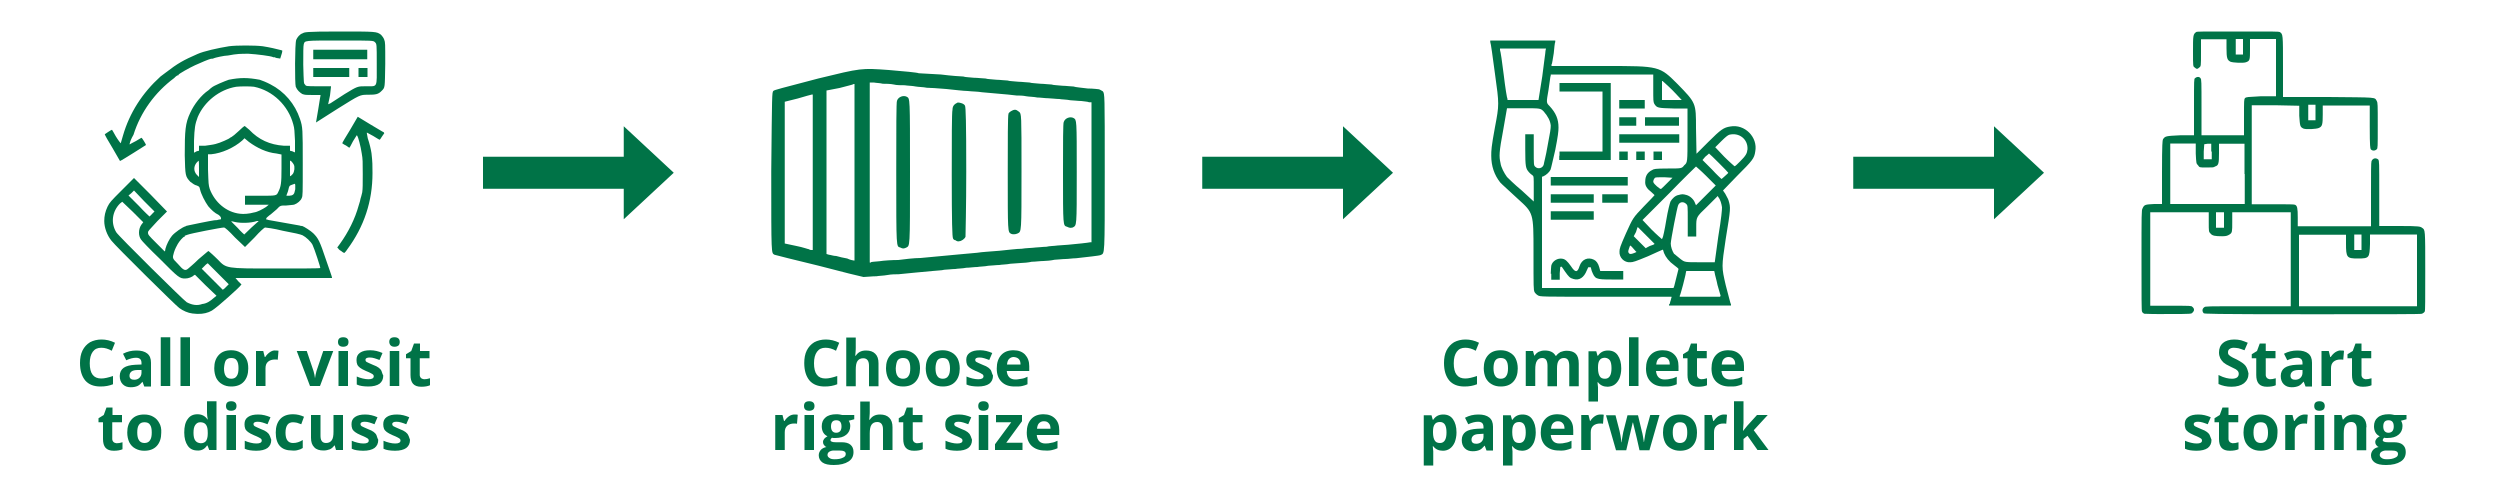
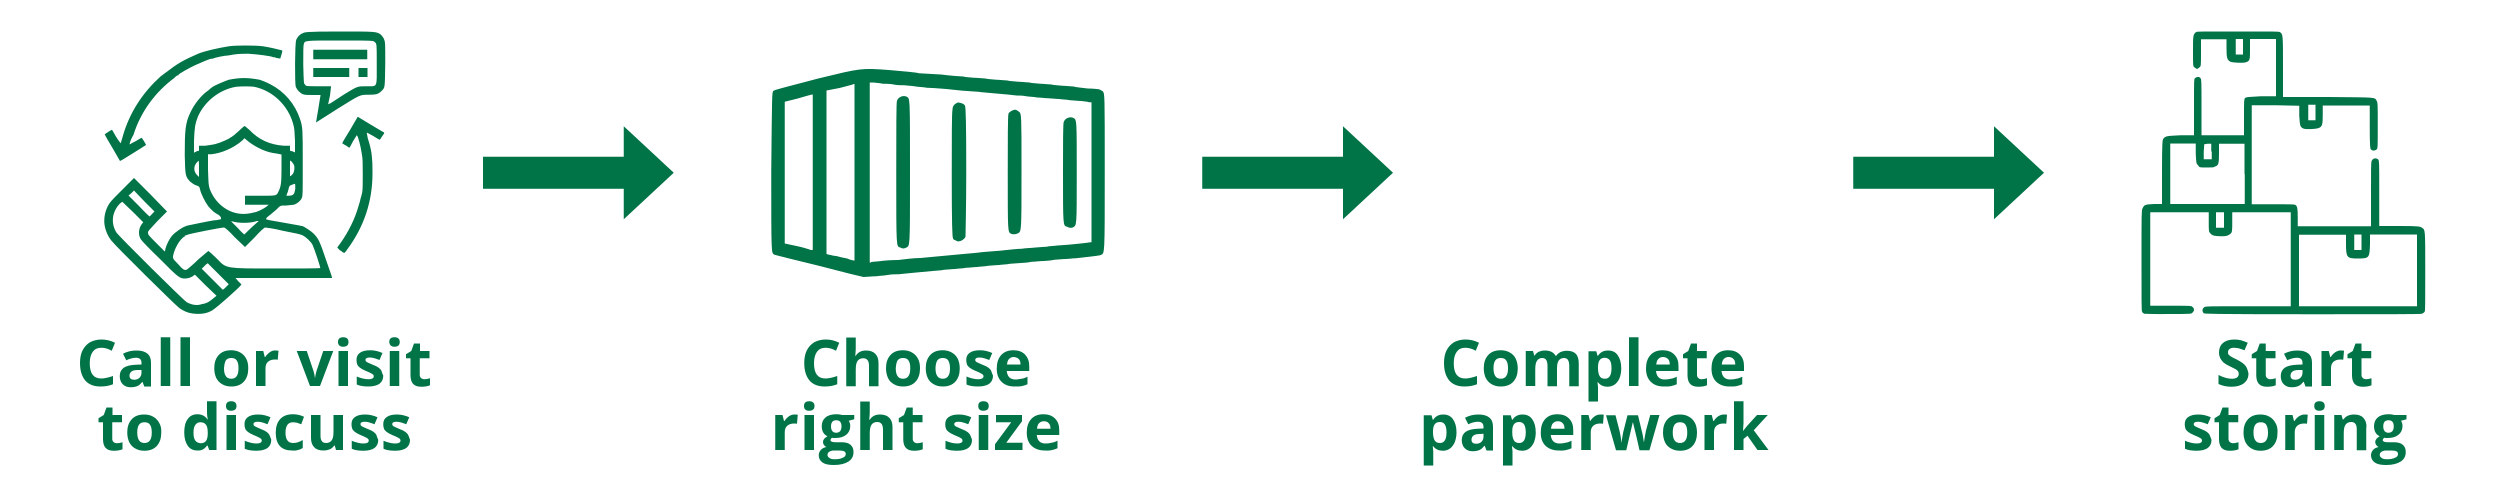
<svg xmlns="http://www.w3.org/2000/svg" version="1.1" id="Layer_1" x="0px" y="0px" viewBox="0 0 1000 200" style="enable-background:new 0 0 1000 200;" xml:space="preserve">
  <style type="text/css"> .st0{fill:#007347;} .st1{fill:none;stroke:#007347;stroke-width:12.814;} </style>
  <g>
-     <path class="st0" d="M667.8,121.7c0.2-0.2,0.2-0.9,0.4-1.3c0.2-0.4,0.2-1.1,0.4-1.3v-0.4h-26.3c-26.3,0-26.3,0-27.2-0.6 c-0.4-0.2-1.1-0.9-1.3-1.3c-0.4-1.1-0.4-1.3-0.4-16.2c0-15.4,0-15.4-6.2-21c-3.2-3-6.6-6-7.1-6.6c-2.4-3-3.6-6.6-3.6-10.7 c0-2.1,0-3.4,1.5-11.5c1.7-9,1.7-9,0-21.2c-0.9-6.8-1.7-12.6-1.9-12.8v-0.6h13h13v0.6c-0.2,0.2-0.4,2.4-0.6,4.5 c-0.4,2.1-0.6,4.3-0.9,4.5v0.6h21.6c21.6,0,21.6,0,28.9,7.3c7.3,7.5,7.3,7.5,7.3,17.5l0.2,10.3l4.7-4.7c5.1-5.1,6.2-5.8,8.8-6.2 c5.8-1.1,11.1,4.3,10,10c-0.4,2.8-1.1,3.6-7.3,9.8l-5.6,5.8l0.9,1.3c0.4,0.9,1.1,1.9,1.3,2.6c0.9,3,0.9,3.2-1.1,15.4 c-1.7,11.3-1.7,11.3,0,18.6c1.1,4.1,1.9,7.5,2.1,7.7v0.4h-12.4h-12.4V121.7L667.8,121.7z M688.3,118.3c-0.2-0.2-0.6-2.1-1.3-4.3 c-0.4-2.1-1.1-4.3-1.1-4.7l-0.2-0.9h-5.6h-5.6l-0.2,0.9c0,0.4-0.6,2.6-1.1,4.7c-0.6,2.1-1.1,4.1-1.3,4.3v0.4h8.1h8.1V118.3 L688.3,118.3z M669.7,114.4c0.4-1.7,1.7-6.8,1.7-6.8c0-0.2-0.9-0.9-1.7-1.5c-2.1-1.5-3.4-3.2-4.1-4.9l-0.4-1.3H665 c0,0-2.6,1.1-5.8,2.6c-5.1,2.1-6,2.4-7.1,2.4c-2.4,0.2-4.5-1.9-4.3-4.3c0-1.1,0.2-1.9,2.6-7.3c2.8-6.2,2.8-6.2,7.1-10.7 c2.4-2.4,4.3-4.5,4.3-4.5c0-0.2-0.6-0.6-1.3-1.3c-1.7-1.3-2.6-2.6-2.4-4.3c0-2.1,0.9-3.6,2.8-4.5c0.6-0.4,1.1-0.6,6.2-0.6 c5.6,0,5.6,0,6.6-1.3c1.3-1.1,1.3-1.1,1.3-11.8V43.4h-5.6c-6.4-0.2-6.6-0.2-7.7-1.9c-0.4-0.9-0.4-1.1-0.4-6.4v-5.3h-20.5h-20.5v0.4 c-0.2,0.2-0.4,2.8-0.9,5.8c-0.9,5.1-0.9,5.1,0.4,6.4c2.6,2.8,3.6,5.3,3.6,8.6c0,1.5-0.2,3.4-1.3,9c-0.9,3.8-1.7,7.5-1.9,7.9 c-0.4,0.9-1.7,2.1-2.8,2.6l-0.6,0.2V93v22.2h26.3h26.3L669.7,114.4L669.7,114.4z M687.3,94.7c1.3-7.9,1.5-10.7,1.5-11.8 c-0.2-1.3-0.6-3-1.5-4.1l-0.2-0.4l-4.3,4.3c-4.3,4.1-4.3,4.1-4.3,8.1v3.8h-1.7h-1.7v-6.2c0-6.2,0-6.2-0.6-6.8 c-1.1-1.1-2.6-0.9-3.2,0.4c-0.4,0.6-3,14.1-3,15.4c0,1.3,0.6,3,1.3,4.1c0.4,0.2,1.5,1.3,2.6,2.1c1.7,1.3,1.7,1.3,7.7,1.3h6 L687.3,94.7L687.3,94.7z M653.7,101.2l0.9-0.4l-0.4-0.4c-0.9-1.1-1.9-2.1-1.9-2.1H652l-0.4,1.1c-0.4,1.1-0.4,1.5,0,1.9 C652,101.8,652.6,101.6,653.7,101.2L653.7,101.2z M659.9,98.4c1.1-0.4,1.9-0.6,1.9-0.9l0,0l-3.2-3.2c-1.9-1.9-3.4-3.4-3.4-3.4H655 l-0.6,1.9l-0.9,1.7l2.4,2.4c1.3,1.3,2.4,2.4,2.4,2.4S659,98.8,659.9,98.4L659.9,98.4z M665,95.2c0.2-0.2,0.9-3.4,1.5-7.1 c0.6-3.8,1.5-7.1,1.7-7.5c0.6-1.1,1.9-2.4,3.2-2.6c1.5-0.4,1.7-0.4,3.2,0c1.5,0.4,3,1.9,3.4,3.2l0.4,0.9l3.8-3.8l4.1-4.1l-3.8-3.8 c-2.1-2.1-4.1-3.8-4.1-3.8s-4.9,4.7-10.7,10.7l-10.7,10.7l3.6,3.8c2.1,2.1,4.1,3.8,4.1,3.8h0.2V95.2L665,95.2z M613.1,70.2 c-0.2-0.2-0.9-0.6-1.5-1.3c-1.3-1.5-1.5-2.1-1.5-9.2v-6h1.7h1.7v6.2c0,6.2,0,6.2,0.6,6.8c1.1,1.1,3,0.6,3.4-0.9 c0-0.4,0.9-3.6,1.5-7.3c1.1-5.6,1.3-7.1,1.3-8.3c-0.2-1.9-1.1-3.6-2.8-5.6c-1.3-1.3-1.3-1.3-7.9-1.3h-6.8l-1.5,8.6 c-1.7,9-1.7,10.7-1.1,13.3c0.2,1.7,1.5,4.1,2.6,5.6c0.4,0.4,3,3,5.8,5.3l4.9,4.5v-5.1C613.5,70.6,613.5,70.6,613.1,70.2L613.1,70.2 z M666.9,73.2l2.1-2.1l-3.2-0.2c-2.6,0-3.4,0-3.8,0.2c-0.4,0.4-0.9,1.3-0.6,1.9c0.2,0.6,2.4,2.6,3,2.6 C664.6,75.5,665.7,74.4,666.9,73.2L666.9,73.2z M690,70.4c0.6-0.6,1.3-1.1,1.3-1.3c0-0.2-7.5-7.7-7.7-7.7c0,0-0.6,0.6-1.5,1.3 l-1.1,1.3l3.8,3.8c1.9,2.1,3.8,3.8,3.8,3.8S689.4,71,690,70.4L690,70.4z M696,64.6c2.4-2.4,2.8-3.2,3-4.9c0.2-4.1-3.4-6.8-7.3-5.8 c-0.6,0.2-1.5,0.9-3.2,2.6l-2.4,2.4l3.6,3.8c2.1,2.1,4.1,3.8,4.1,3.8C694.1,66.5,694.9,65.7,696,64.6L696,64.6z M616.9,30.6 c0.6-5.1,1.3-9.6,1.3-10.3l0.2-0.9h-9.2H600v0.6c0.2,0.4,0.9,4.9,1.5,10c0.6,5.1,1.3,9.4,1.5,9.6V40h6.2h6.2L616.9,30.6L616.9,30.6 z M669.1,36.2c-2.1-2.1-4.1-3.8-4.1-3.8h-0.2v3.8V40h4.1h3.8L669.1,36.2L669.1,36.2z M620.3,109.5c0-1.3,0.2-2.8,0.2-3.2 c0.4-1.9,2.6-3.2,4.5-2.8c1.1,0.2,1.9,0.9,3.4,3c1.7,2.6,2.6,2.6,3.4,0c0.9-2.8,3.4-3.8,5.8-2.6c0.9,0.4,1.7,1.5,2.1,3l0.4,1.5h4.7 h4.5v1.7v1.7h-4.7c-6.4,0-6.6-0.2-7.9-3.4l-0.4-1.5h-0.6h-0.4l-0.6,1.3c-1.1,2.8-3,4.1-5.3,3.4c-1.5-0.4-1.9-0.9-3.4-3l-1.3-1.9 h-0.4l-0.2,0.2l-0.2,2.4v2.6h-1.7h-1.7V109.5L620.3,109.5z M620.3,86.2v-1.7h8.6h8.6v1.7v1.7h-8.6h-8.6V86.2L620.3,86.2z M620.3,79.4v-1.7h8.6h8.6v1.7v1.7h-8.6h-8.6V79.4L620.3,79.4z M640.9,79.4v-1.7h5.1h5.1v1.7v1.7H646h-5.1V79.4L640.9,79.4z M620.3,72.5v-1.7h15.4h15.4v1.7v1.7h-15.4h-15.4V72.5L620.3,72.5z M623.8,62.3v-1.7h8.6h8.6v-12v-12h-8.6h-8.6v-1.7v-1.7H634h10.3 v15.4V64H634h-10.3V62.3L623.8,62.3z M647.7,62.3v-1.7h1.7h1.7v1.7V64h-1.7h-1.7V62.3L647.7,62.3z M654.5,62.3v-1.7h1.7h1.7v1.7V64 h-1.7h-1.7V62.3L654.5,62.3z M661.4,62.3v-1.7h1.7h1.7v1.7V64h-1.7h-1.7V62.3L661.4,62.3z M647.7,55.4v-1.7h12h12v1.7v1.7h-12h-12 V55.4L647.7,55.4z M647.7,48.6v-1.7h3.4h3.4v1.7v1.7h-3.4h-3.4V48.6L647.7,48.6z M658,48.6v-1.7h6.8h6.8v1.7v1.7h-6.8H658V48.6 L658,48.6z M647.7,41.7V40h5.1h5.1v1.7v1.7h-5.1h-5.1V41.7L647.7,41.7z" />
    <path class="st0" d="M327.5,106.3c-9.4-2.3-17.2-4.2-17.7-4.4c-1.3-0.8-1.3,0.8-1.3-33.4c0.3-31.3,0.3-31.3,0.8-32.1 c0.5-0.5,2.9-1,18-5c17.2-4.2,17.2-4.2,28.2-3.4c6,0.5,11.5,1,12,1.3c0.5,0,4.7,0.3,8.9,0.5c3.9,0.5,8.1,0.8,8.9,0.8 c0.8,0.3,2.6,0.3,4.2,0.5c1.6,0,3.6,0.3,4.7,0.3c0.8,0.3,2.9,0.3,4.4,0.5c1.3,0,3.4,0.3,4.4,0.3c0.8,0.3,2.9,0.3,4.4,0.5 c1.3,0,3.4,0.3,4.4,0.3c0.8,0.3,2.9,0.3,4.4,0.5c1.3,0,3.4,0.3,4.4,0.3c0.8,0.3,2.9,0.3,4.4,0.5c1.3,0,3.4,0.3,4.4,0.3 c0.8,0.3,3.4,0.5,5.7,0.8c2.3,0,4.2,0.3,4.4,0.3c0.3,0,1,0.5,1.6,0.8c0.8,1,0.8,1,0.8,32.1c0,34.2,0,32.6-1.6,33.4 c-0.5,0.3-5.7,0.8-9.9,1.3c-1.3,0-3.1,0.3-4.2,0.3c-1.3,0-3.4,0.3-4.4,0.3c-1.3,0.3-3.4,0.5-4.4,0.5c-1.3,0-3.4,0.3-4.7,0.3 c-1.3,0.3-3.4,0.5-4.4,0.5c-1,0-3.1,0.3-4.2,0.3c-1.3,0.3-3.4,0.3-4.4,0.5c-1.3,0-3.4,0.3-4.4,0.3c-1.3,0.3-3.4,0.3-4.4,0.5 c-1.3,0-3.1,0.3-4.4,0.3c-1.3,0.3-3.4,0.3-4.4,0.5c-1.3,0-3.4,0.3-4.4,0.3c-1,0.3-3.1,0.3-4.7,0.5c-3.1,0.3-11,1-13.6,1.3 c-1,0-2.9,0-4.4,0.3c-1.6,0.3-3.4,0.3-4.4,0.5c-1.8,0-4.2,0.3-5.2,0.3C344.7,110.7,336.6,108.7,327.5,106.3L327.5,106.3z M351.7,104.5c1.8-0.3,5.2-0.5,7.6-0.5c2.3-0.3,6.3-0.8,8.9-0.8c13.3-1.3,19.8-1.8,22.7-2.1c1.6-0.3,5.5-0.5,8.9-0.8 c3.1-0.3,7-0.8,8.9-0.8c1.6-0.3,4.2-0.3,5.5-0.5c1,0,3.1-0.3,4.4-0.3c1-0.3,3.1-0.3,4.4-0.5c1,0,3.1-0.3,4.2-0.3 c3.4-0.3,8.1-0.8,8.9-1h0.5V69V40.9h-1c-0.5-0.3-2.1-0.3-3.1-0.5c-1.3,0-3.4-0.3-4.4-0.3c-1.3-0.3-3.4-0.3-4.4-0.5 c-1.3,0-3.4-0.3-4.4-0.3c-1.3,0-3.1-0.3-4.4-0.3c-1.3-0.3-3.4-0.3-4.4-0.5c-1.3-0.3-3.1-0.3-3.9-0.3c-3.7-0.5-11.2-1-13.8-1.3 c-1.6-0.3-4.2-0.3-5.7-0.5c-1.6,0-5.5-0.5-8.6-0.8c-3.4-0.3-6.8-0.5-7.8-0.5c-1.3-0.3-3.4-0.3-4.4-0.5c-1.3-0.3-3.4-0.3-4.4-0.5 c-1.3,0-3.4,0-4.4-0.3c-1.3-0.3-3.4-0.3-4.4-0.3c-1-0.3-2.6-0.3-3.6-0.5h-1.6v36v36h0.5C348.1,104.7,349.9,104.7,351.7,104.5 L351.7,104.5z M341.8,68.8V33.6h-0.3c-0.3,0.3-2.9,0.8-5.7,1.6l-5.2,1V69v32.6l1,0.3c0.5,0,1.8,0.5,2.9,0.5c1,0.3,3.1,0.8,4.4,1 c1,0.5,2.3,0.8,2.6,0.8h0.3V68.8L341.8,68.8z M325.1,68.8v-31h-0.3c-0.3,0-2.9,0.8-5.7,1.6l-5.2,1.3V69v28.4l4.7,1 c2.6,0.5,4.7,1.3,5,1.3c0.3,0.3,0.8,0.3,1,0.3h0.5V68.8L325.1,68.8z M360.1,99c-1.6-0.5-1.6,0.8-1.6-30c0-16.9,0-28.4,0.3-28.7 c0.5-1.6,2.6-2.3,3.9-1.6c1.3,0.8,1.3-0.3,1.3,30.2c0,31.3,0,29.2-1.6,30.2C361.4,99.5,361.1,99.5,360.1,99L360.1,99z M382.2,96.1 c-0.5,0-1-0.5-1-0.8c-0.3-0.5-0.5-6-0.5-25.3c0-13.6,0-25.3,0.3-26.1c0-1.6,0.8-2.3,2.1-2.9c1,0,2.6,0.5,2.9,1.3 c0.3,0.5,0.5,6.5,0.5,26.3c0,13.8-0.3,25.8-0.3,26.1c-0.3,0.8-1.6,1.8-2.6,1.8C383.3,96.7,382.5,96.4,382.2,96.1L382.2,96.1z M404.4,93.5c-1.3-0.8-1.3-0.3-1.3-24.5c0-12.5,0-22.9,0.3-23.5c0-0.5,1.6-1.6,2.6-1.6c0.5,0,1,0.3,1.6,0.8c1,0.8,1,0.8,1,23.7 c0,25,0,24.2-1.6,25C406.2,93.8,404.9,93.8,404.4,93.5L404.4,93.5z M426.8,90.7c-1.6-0.5-1.6,0-1.6-21.6c0-11.7,0-20.1,0.3-20.3 c0.5-1.6,2.6-2.3,3.9-1.6c1.3,0.8,1.3,0.3,1.3,21.9c0,22.2,0,20.9-1.6,21.9C428.1,91.2,427.9,91.2,426.8,90.7L426.8,90.7z" />
    <path class="st0" d="M857.7,125.5c-0.4-0.2-0.7-0.4-0.9-0.9c-0.2-0.2-0.2-6-0.2-20.4c0-18.6,0-20.2,0.4-20.8 c0.7-1.6,1.1-1.6,4.7-1.8h3.1V69c0-11.7,0.2-12.9,0.4-13.3c0.9-1.3,1.1-1.3,7.1-1.6h5.3V42.8c0-10.9,0-11.3,0.4-11.5 c0.7-0.7,1.8-0.7,2.2,0c0.4,0.4,0.4,1.3,0.4,11.7v11.1h8.6h8.4V47c0-7.1,0-7.1,0.4-7.8c0.7-0.4,0.7-0.4,6.4-0.7h6V27.1V15.6h-5.1 h-5.3v4c0,4.4,0,4.7-1.6,5.3c-1.1,0.4-5.1,0.2-6.2-0.2c-1.3-0.7-1.6-1.3-1.6-5.5v-3.5h-5.1h-5.1v5.3c0,5.5,0,5.5-0.7,6 c-0.7,0.7-1.1,0.7-1.8,0c-0.7-0.4-0.7-0.4-0.7-6.4c0-6.4,0-6.9,1.3-7.8c0.4-0.2,1.1-0.2,16.6-0.2c15.5,0,16.2,0,16.8,0.2 c1.3,0.9,1.3,0.7,1.3,14v12h18c19.9,0.2,18.6,0,19.5,1.6c0.4,0.7,0.4,1.3,0.4,9.8c0,8.9,0,9.1-0.4,9.5c-0.7,0.7-1.8,0.7-2.4,0 c-0.2-0.4-0.4-0.9-0.4-9.1v-8.4h-9.5h-9.3v3.5c0,4.2-0.2,4.9-1.6,5.5c-0.9,0.4-5.1,0.7-6.2,0.2c-1.3-0.7-1.3-0.9-1.6-5.1v-4 l-9.5-0.2h-9.5v19.7v19.9h8.4c5.8,0,8.6,0,8.9,0.2c0.9,0.4,1.1,1.3,1.1,5.1v3.5H934h14.4V77.8c0-8.6,0-12.9,0.2-13.3 c0.4-1.1,1.6-1.6,2.7-0.7c0.4,0.7,0.4,0.7,0.4,13.5v13.1h8.2c7.8,0,8.2,0.2,8.9,0.7c1.3,0.9,1.3,0.2,1.3,17.5c0,11.3,0,15.7-0.2,16 c-0.2,0.4-0.7,0.7-1.1,0.9c-0.4,0.2-14.6,0.2-43.9,0.2c-41.9,0-43-0.2-43.4-0.4c-0.7-0.7-0.7-1.8,0.2-2.4c0.4-0.4,0.7-0.4,17.5-0.4 h17.1v-18.6V84.9h-11.7h-11.7v3.8c0,4,0,4.4-1.1,5.1c-0.7,0.4-1.1,0.7-2.9,0.7c-2.9,0-4-0.2-4.7-1.1c-0.7-0.7-0.7-0.7-0.7-4.7v-3.8 h-11.7h-11.7v18.8v18.6h8.2c8,0,8.2,0,8.6,0.4c0.9,0.7,0.9,1.6,0.2,2.2c-0.4,0.7-0.4,0.7-9.5,0.7 C861.9,125.7,857.9,125.5,857.7,125.5L857.7,125.5z M966.8,108.2V93.8h-9.3h-9.5v3.8c-0.2,5.5-0.2,5.8-4.9,5.8 c-4.4,0-4.7-0.4-4.7-6v-3.5h-9.3h-9.5v14.4v14.2h23.7h23.5V108.2L966.8,108.2z M944.6,96.9v-3.1h-1.3h-1.6v3.1v3.1h1.6h1.3V96.9 L944.6,96.9z M889.6,88v-3.1h-1.6h-1.6V88v3.1h1.6h1.6V88L889.6,88z M897.8,69.6V57.5h-5.1h-5.1v3.8c0,4.2-0.2,4.9-1.6,5.3 c-0.4,0.4-1.1,0.4-3.5,0.4c-2.7,0-2.7,0-3.3-0.9c-0.7-0.7-0.7-0.7-0.9-4.7v-4h-5.1h-5.1v12.2v12H883h14.9V69.6L897.8,69.6z M884.5,60.6v-3.1H883l-1.3,0.2l-0.2,2.9v3.1h1.6h1.6V60.6L884.5,60.6z M926.2,45v-3.1h-1.3h-1.6V45v3.1h1.6h1.3V45L926.2,45z M897.2,18.7v-3.1h-1.3h-1.6v3.1v3.1h1.6h1.3V18.7L897.2,18.7z" />
    <path class="st0" d="M77,125.4c-1.8-0.2-3.8-1.1-5.3-2.2c-1.3-0.9-25.6-24.9-27.1-26.9c-1.8-2.2-2.9-5.3-2.9-7.9 c0-2,0.4-3.8,1.3-5.7c0.9-1.8,1.3-2.2,5.7-6.6l4.9-4.9l6.6,6.6l6.6,6.8l-3.8,3.8c-3.5,3.8-3.8,4-3.8,4.6c0,0.9,0.2,1.1,3.3,4.2 c1.8,1.8,3.3,3.3,3.3,3.3h0.2l0.2-1.1c0.4-1.5,1.5-3.8,2.6-5.1c1.1-1.3,4.2-3.5,5.5-3.8c0-0.2,0.7-0.2,1.3-0.4 c0.9-0.2,8.6-1.8,10.2-2c0.2,0,1.1,0,1.5-0.2l1.1-0.2v-0.4c0-0.4-0.2-0.7-0.9-1.3c-1.8-0.9-2.9-2-4.2-3.5c-1.3-1.8-2.9-4.9-3.3-6.8 c-0.2-1.1-0.4-1.1-1.3-1.5c-0.9-0.2-1.5-0.7-2.6-1.5c-2-2.2-2-2.4-2.2-10.6c0-9.9,0.2-12.8,2.2-17c1.5-3.3,4.4-7.1,7.3-9 c0.7-0.7,1.3-1.1,1.3-1.1c0.7-0.7,5.3-2.6,6.8-3.1c4.6-0.9,7.5-0.9,12.4,0c0.7,0.2,2.9,1.1,4.2,1.8c5.7,2.9,9.9,7.9,11.9,13.9 c1.1,3.3,1.1,4,1.1,17.7c0,12.6,0,13-0.4,13.9c-0.4,1.1-1.8,2.2-2.9,2.6c-0.4,0.2-1.8,0.2-3.3,0.4c-2.4,0-2.4,0-3.8,1.5 c-0.9,0.7-2,1.8-2.9,2.4c-0.9,0.7-1.3,1.1-1.3,1.3v0.4h0.2c0,0,0.2,0,0.7,0.2c1.3,0.2,11.3,2,12.4,2.2c0.4,0.2,1.1,0.2,1.1,0.2 c0.7,0.2,3.5,2,4.4,2.9c2,2,2.6,3.1,5.1,10.6c1.3,3.8,2.4,6.8,2.4,7.1v0.2h-19.4H94.2l1.1,1.3l1.3,1.3l-0.2,0.2 c-0.7,1.1-9.5,8.8-10.6,9.5c-1.3,1.1-3.1,1.8-5.1,2C79.2,125.6,78.7,125.6,77,125.4L77,125.4z M80.9,121.6c1.8-0.2,3.1-1.1,4.6-2.4 l1.1-0.9l-4.4-4.2l-4.2-4.2l-0.4,0.2c-0.7,0.7-2.2,1.3-3.5,1.3c-2.2,0-2.6-0.2-10.2-7.9c-4-3.8-7.3-7.3-7.5-7.7 c-1.1-1.5-1.1-4.2,0.2-6l0.7-0.9l-4.2-4.2l-4.2-4l-0.9,0.7c-3.1,3.1-3.8,7.7-1.5,11.5c0.7,1.3,27.1,27.4,28.2,28 C77,122.1,79,122.3,80.9,121.6L80.9,121.6z M90.4,114.8l1.1-1.1l-4.2-4.2c-2.2-2.2-4.2-4.2-4.2-4.2s-0.7,0.4-1.3,1.1l-1.1,1.1 l4.2,4.2c2.2,2.2,4.2,4.2,4.2,4.2S89.8,115.5,90.4,114.8L90.4,114.8z M75.2,107.5c0.2-0.2,2.2-1.8,4.2-3.8c2.2-1.8,3.8-3.3,4-3.3 c0,0,1.8,1.5,3.8,3.5c3.3,3.5,3.3,3.5,22.1,3.5c10.4,0,18.8,0,18.8-0.2c0.2,0-2.4-7.9-3.1-9.3c-0.7-1.3-2.6-3.1-4-3.8 c-0.9-0.4-3.1-0.9-7.9-1.8c-3.5-0.9-6.8-1.3-7.1-1.3c-0.2,0-2,1.5-4.2,4l-3.8,3.8l-4-3.8c-2.4-2.6-4-4-4.4-4 c-1.1,0-13.5,2.4-14.6,2.9l-1.1,0.4v0.2v0.2h-0.2c-0.4,0-2,1.8-2.6,2.9c-0.4,0.7-1.1,2-1.5,3.3c-0.7,2.4-0.7,2.4,1.5,4.6 C73.4,108.2,74.1,108.4,75.2,107.5L75.2,107.5z M100.6,91l2.9-2.6h-0.7c-2.6,0.9-6.6,0.9-8.8,0.4c-0.9-0.2-1.5-0.4-1.5-0.2l0,0 l2.6,2.6c1.3,1.5,2.6,2.6,2.6,2.6S99,92.5,100.6,91L100.6,91z M60.9,85.5l0.9-0.9l-4.2-4.2l-4-4.2l-1.1,1.1l-1.1,0.9l4.2,4.2 c2.2,2.4,4.2,4.2,4.2,4.2S60.4,86.1,60.9,85.5L60.9,85.5z M101.5,85c1.5-0.2,3.5-1.3,4.9-2.2l1.1-0.9h-4.6h-4.9v-1.8v-1.8h6.2 c6.4,0,6.4,0,7.1-1.5c1.1-2.2,1.3-3.5,1.3-9.5v-5.5l-2-0.4c-4-0.4-7.7-2.2-11-4.6l-1.8-1.5l-0.9,0.9c-3.3,2.9-8.2,5.1-12.4,5.5 h-1.3v6c0.2,6,0.2,6.2,0.7,7.9c2,5.3,6.6,9.3,12.1,9.9C97.5,85.7,99.7,85.5,101.5,85L101.5,85z M117.4,77.7c0.4-0.4,0.4-0.9,0.7-2 c0-0.9,0-1.8,0-1.8l-0.2-0.4l-1.1,0.4c-1.1,0.4-1.1,0.4-1.5,2.2c-0.2,0.9-0.7,1.8-0.7,2v0.2h1.1C116.5,78.2,116.9,78.2,117.4,77.7 L117.4,77.7z M79.4,64.3L79.4,64.3l-0.7,0.7c-1.3,1.5-1.3,3.5,0,4.9l0.9,0.9v-3.1C79.6,65.8,79.6,64.3,79.4,64.3L79.4,64.3z M117.1,69.6c0.7-0.9,0.9-2.9,0.4-3.8c-0.4-0.7-1.1-1.5-1.3-1.5H116v3.1v3.1l0.4-0.2C116.7,70,116.9,69.8,117.1,69.6L117.1,69.6z M78.7,60.5l0.9-0.2v-0.9v-1.1H82c1.3-0.2,3.1-0.4,4.2-0.7c1.8-0.4,5.7-2.2,5.7-2.4c0,0,0.2-0.2,0.7-0.4c0.4-0.2,1.5-1.1,2.9-2.4 c1.1-1.1,2.2-2,2.4-2c0,0,0.9,0.7,1.8,1.5c3.8,4,8.2,6,13.9,6.4h2.4v1.1v0.9l0.9,0.2c0.4,0.2,0.9,0.4,0.9,0.4h0.2v-4.6 c-0.2-3.8-0.2-4.9-0.7-6.6c-2-7.5-8.2-13.5-15.7-15c-1.5-0.2-5.3-0.2-7.1,0c-6.8,1.1-12.8,6-15.4,12.1c-1.1,2.9-1.3,4.4-1.5,9.5V61 h0.2C77.8,61,78.3,60.7,78.7,60.5L78.7,60.5z M136.6,100.5c-0.4-0.2-1.1-0.7-1.3-1.1l-0.4-0.4l1.1-1.5c3.3-4.6,6-9.9,7.5-15.4 c0.4-1.1,0.7-2.4,0.7-2.6c0.2-0.4,0.4-1.5,0.7-2.6c0.2-1.5,0.2-3.1,0.2-7.3c0-4.9,0-6-0.4-8.2c-0.4-2.9-1.5-6.8-1.8-7.1l-0.2-0.2 l-1.5,2.4c-0.7,1.3-1.3,2.6-1.5,2.6l0,0l-1.3-0.9c-0.9-0.4-1.5-0.9-1.5-0.9c0-0.2,1.3-2.4,3.1-5.3l3.1-5.3l5.1,3.1 c2.6,1.5,5.1,3.1,5.3,3.1l0.2,0.4l-0.9,1.3c-0.4,0.7-0.9,1.3-0.9,1.3c-0.2,0-1.3-0.7-2.6-1.5l-2.4-1.3h-0.2c0,0.2,0.2,1.1,0.4,2.2 c0.7,2,1.3,4.6,1.5,6c0.4,3.5,0.4,4.9,0.4,7.9c0,11.3-3.3,21.4-10.2,30.7c-0.4,0.7-1.1,1.3-1.1,1.3S137,100.9,136.6,100.5 L136.6,100.5z M45,59.2c-1.8-2.9-3.1-5.3-3.1-5.5c0,0,2.6-1.8,2.9-1.8c0,0,0.7,1.1,1.5,2.6c0.9,1.5,1.8,2.6,1.8,2.6l0.2,0.2 l0.9-3.1c2.6-9,7.7-17,15-23.6c0.9-0.7,1.8-1.3,2-1.5c4.9-3.8,7.3-5.1,12.8-7.5c2.4-1.1,8.2-2.4,12.6-3.1c2.9-0.4,10.4-0.4,13.5,0 c2.6,0.4,5.7,1.1,7.1,1.5l0.7,0.2v0.4c0,0.2-0.2,0.9-0.4,1.5l-0.4,1.3h-0.2c-0.2,0-0.9-0.2-1.3-0.2l-1.1-0.4v0.2l-0.4-0.2 c-0.9-0.4-6.2-1.1-9.7-1.3c-3.1,0-4.6,0-8.2,0.7c-1.5,0-5.3,0.9-5.7,1.1c-0.2,0.2-0.7,0.2-1.1,0.2c-0.9,0.2-4,1.5-6.4,2.6 c-2.4,1.1-6.6,3.5-6.6,3.8v0.2h-0.2c-0.2,0-0.9,0.4-1.5,1.1c-7.7,5.7-13.5,13.7-16.3,22.7C52.5,55.4,52,56.8,52,57l-0.2,0.7H52 c0,0,1.1-0.7,2.4-1.3c1.1-0.7,2.2-1.3,2.2-1.3c0.2,0,1.8,2.6,1.8,2.9c0,0-9.7,6.2-10.4,6.4l0,0L45,59.2L45,59.2z M126.4,49 c0-0.2,0.4-2.4,0.9-5.3c0.4-2.9,0.9-5.3,0.9-5.5V38h-3.1c-2.6,0-3.1,0-4.2-0.4c-1.1-0.7-2-1.5-2.6-2.9c-0.4-1.1-0.4-17.4,0.2-18.8 c0.4-0.9,1.3-2.2,2.6-2.6c0.7-0.4,0.9-0.7,14.3-0.7c15.2,0,15.2,0,17,1.3c0.4,0.4,1.1,1.3,1.3,2c0.4,1.1,0.4,1.3,0.4,9.7 c-0.2,9.7,0,9.3-1.5,10.8c-1.3,1.3-2.2,1.5-5.5,1.5c-3.1,0-3.1,0-11.9,5.5L126.4,49L126.4,49L126.4,49z M137.9,37.6 c5.1-3.1,5.1-3.1,8.4-3.1c4.9,0,4.4,0.9,4.4-9c0-7.9,0-7.9-0.7-8.6c-0.7-0.7-0.7-0.7-13.7-0.7c-15,0-14.3,0-14.8,1.5 c-0.2,0.7-0.2,3.5-0.2,8.2c0.2,7.5,0.2,7.5,0.7,7.9c0.4,0.7,0.4,0.7,5.5,0.7h4.9v0.2c0,0.2-0.2,1.8-0.4,3.5 c-0.4,1.8-0.7,3.3-0.7,3.3v0.2l0.9-0.4C132.6,41.1,135.2,39.3,137.9,37.6L137.9,37.6z M125.3,29v-1.8h7.3h7.1V29v1.8h-7.1h-7.3V29 L125.3,29z M143.4,29v-1.8h1.8h1.8V29v1.8h-1.8h-1.8V29L143.4,29z M125.3,21.9v-2h10.8h10.8v2v1.8h-10.8h-10.8V21.9L125.3,21.9z" />
    <path class="st0" d="M45.4,176.8c-0.3-0.3-0.5-0.7-0.5-1.2v-6.7h3.9V166H45v-3h-2.4l-1.1,3l-2.1,1.3v1.6h1.8v6.7 c0,1.5,0.3,2.7,1,3.5c0.7,0.8,1.8,1.2,3.3,1.2c1.4,0,2.6-0.2,3.5-0.6v-2.8c-0.9,0.3-1.7,0.4-2.4,0.4 C46.1,177.2,45.7,177.1,45.4,176.8L45.4,176.8z M55.6,169.9c0.5-0.7,1.2-1,2.2-1c1,0,1.8,0.3,2.2,1c0.5,0.7,0.7,1.7,0.7,3.1 c0,1.4-0.2,2.4-0.7,3.1c-0.4,0.7-1.2,1.1-2.2,1.1c-1,0-1.8-0.4-2.2-1.1c-0.5-0.7-0.7-1.8-0.7-3.1C54.9,171.6,55.1,170.6,55.6,169.9 L55.6,169.9z M63.7,169.2c-0.6-1.1-1.3-1.9-2.4-2.5c-1-0.6-2.2-0.9-3.6-0.9c-2.2,0-3.8,0.6-5,1.9c-1.2,1.3-1.8,3-1.8,5.3 c0,1.5,0.3,2.8,0.8,3.9c0.6,1.1,1.3,1.9,2.4,2.5s2.2,0.9,3.6,0.9c2.1,0,3.8-0.6,5-1.9c1.2-1.3,1.8-3.1,1.8-5.3 C64.6,171.5,64.3,170.2,63.7,169.2L63.7,169.2z M82.8,178.2h0.2l0.7,1.8h2.9v-19.5h-3.8v4.5c0,0.8,0.1,1.7,0.3,2.8h-0.1 c-0.9-1.4-2.3-2.1-4-2.1c-1.7,0-3,0.6-3.9,1.9c-1,1.3-1.4,3.1-1.4,5.4c0,2.3,0.5,4,1.4,5.3c0.9,1.3,2.2,1.9,3.9,1.9 C80.6,180.3,81.9,179.6,82.8,178.2L82.8,178.2L82.8,178.2z M78.1,176.2c-0.5-0.7-0.7-1.7-0.7-3.1c0-1.4,0.2-2.4,0.7-3.1 c0.5-0.7,1.1-1.1,2-1.1c1,0,1.8,0.3,2.3,1c0.5,0.7,0.7,1.7,0.7,3.2v0.4c0,1.4-0.3,2.3-0.7,2.9c-0.5,0.6-1.2,0.9-2.1,0.9 C79.3,177.2,78.6,176.9,78.1,176.2L78.1,176.2z M92.5,164.3c0.7,0,1.2-0.2,1.6-0.5c0.3-0.3,0.5-0.8,0.5-1.4c0-1.2-0.7-1.9-2.1-1.9 c-1.4,0-2.1,0.6-2.1,1.9C90.4,163.7,91.1,164.3,92.5,164.3L92.5,164.3L92.5,164.3z M94.4,166h-3.8v14h3.8V166L94.4,166z M107.8,174.1c-0.2-0.5-0.6-0.9-1.1-1.3c-0.5-0.4-1.3-0.8-2.4-1.2c-1.2-0.5-2-0.9-2.4-1.1c-0.4-0.3-0.5-0.5-0.5-0.9 c0-0.6,0.6-0.9,1.7-0.9c0.6,0,1.3,0.1,1.9,0.3c0.6,0.2,1.3,0.4,2,0.7l1.2-2.8c-1.6-0.7-3.2-1.1-4.9-1.1c-1.8,0-3.1,0.3-4.1,1 c-1,0.7-1.4,1.6-1.4,2.9c0,0.7,0.1,1.3,0.3,1.8c0.2,0.5,0.6,0.9,1.1,1.3c0.5,0.4,1.3,0.8,2.4,1.3c0.8,0.3,1.4,0.6,1.8,0.8 c0.5,0.2,0.8,0.5,1,0.6c0.2,0.2,0.3,0.4,0.3,0.7c0,0.8-0.7,1.2-2.1,1.2c-0.7,0-1.5-0.1-2.3-0.3c-0.9-0.2-1.7-0.5-2.4-0.8v3.2 c0.6,0.3,1.3,0.5,2,0.6c0.7,0.1,1.6,0.2,2.6,0.2c2,0,3.5-0.4,4.5-1.1c1-0.8,1.5-1.8,1.5-3.3C108.2,175.2,108.1,174.6,107.8,174.1 L107.8,174.1z M119.2,180c0.6-0.1,1.3-0.4,1.9-0.8V176c-0.6,0.4-1.3,0.7-1.9,0.9c-0.6,0.2-1.3,0.3-2,0.3c-2,0-3-1.4-3-4.1 c0-2.8,1-4.2,3-4.2c0.5,0,1,0.1,1.6,0.2c0.5,0.2,1.1,0.4,1.7,0.6l1.1-3c-1.3-0.6-2.7-1-4.4-1c-2.2,0-3.9,0.6-5.1,1.9 c-1.2,1.3-1.8,3.1-1.8,5.4c0,4.8,2.2,7.2,6.5,7.2C117.8,180.3,118.6,180.2,119.2,180L119.2,180z M137.2,180v-14h-3.8v6.6 c0,1.7-0.2,2.8-0.7,3.5c-0.5,0.7-1.2,1.1-2.3,1.1c-0.8,0-1.4-0.3-1.7-0.8c-0.4-0.5-0.5-1.3-0.5-2.3V166h-3.8v9.1 c0,1.7,0.4,2.9,1.3,3.8c0.8,0.9,2.1,1.3,3.7,1.3c1,0,1.8-0.2,2.6-0.5c0.8-0.4,1.3-0.9,1.7-1.5h0.2l0.5,1.8H137.2L137.2,180z M150.6,174.1c-0.2-0.5-0.6-0.9-1.1-1.3c-0.5-0.4-1.3-0.8-2.4-1.2c-1.2-0.5-2-0.9-2.4-1.1c-0.4-0.3-0.5-0.5-0.5-0.9 c0-0.6,0.6-0.9,1.7-0.9c0.6,0,1.3,0.1,1.9,0.3c0.6,0.2,1.3,0.4,2,0.7l1.2-2.8c-1.6-0.7-3.2-1.1-4.9-1.1c-1.8,0-3.1,0.3-4.1,1 c-1,0.7-1.4,1.6-1.4,2.9c0,0.7,0.1,1.3,0.3,1.8c0.2,0.5,0.6,0.9,1.1,1.3c0.5,0.4,1.3,0.8,2.4,1.3c0.8,0.3,1.4,0.6,1.8,0.8 c0.5,0.2,0.8,0.5,1,0.6c0.2,0.2,0.3,0.4,0.3,0.7c0,0.8-0.7,1.2-2.1,1.2c-0.7,0-1.5-0.1-2.3-0.3c-0.9-0.2-1.7-0.5-2.4-0.8v3.2 c0.6,0.3,1.3,0.5,2,0.6c0.7,0.1,1.6,0.2,2.6,0.2c2,0,3.5-0.4,4.5-1.1c1-0.8,1.5-1.8,1.5-3.3C150.9,175.2,150.8,174.6,150.6,174.1 L150.6,174.1z M163.3,174.1c-0.2-0.5-0.6-0.9-1.1-1.3c-0.5-0.4-1.3-0.8-2.4-1.2c-1.2-0.5-2-0.9-2.4-1.1c-0.4-0.3-0.5-0.5-0.5-0.9 c0-0.6,0.6-0.9,1.7-0.9c0.6,0,1.3,0.1,1.9,0.3c0.6,0.2,1.3,0.4,2,0.7l1.2-2.8c-1.6-0.7-3.2-1.1-4.9-1.1c-1.8,0-3.1,0.3-4.1,1 c-1,0.7-1.4,1.6-1.4,2.9c0,0.7,0.1,1.3,0.3,1.8c0.2,0.5,0.6,0.9,1.1,1.3c0.5,0.4,1.3,0.8,2.4,1.3c0.8,0.3,1.4,0.6,1.8,0.8 c0.5,0.2,0.8,0.5,1,0.6c0.2,0.2,0.3,0.4,0.3,0.7c0,0.8-0.7,1.2-2.1,1.2c-0.7,0-1.5-0.1-2.3-0.3c-0.9-0.2-1.7-0.5-2.4-0.8v3.2 c0.6,0.3,1.3,0.5,2,0.6c0.7,0.1,1.6,0.2,2.6,0.2c2,0,3.5-0.4,4.5-1.1c1-0.8,1.5-1.8,1.5-3.3C163.7,175.2,163.6,174.6,163.3,174.1 L163.3,174.1z" />
    <path class="st0" d="M42.6,139.4c0.7,0.2,1.4,0.5,2.1,0.9l1.3-3.2c-1.8-0.9-3.6-1.3-5.4-1.3c-1.7,0-3.3,0.4-4.6,1.1 c-1.3,0.8-2.3,1.9-3,3.3c-0.7,1.4-1,3.1-1,5c0,3,0.7,5.3,2.1,7c1.4,1.6,3.4,2.4,6.1,2.4c1.9,0,3.5-0.3,5-0.9v-3.3 c-1.8,0.6-3.4,1-4.7,1c-3.1,0-4.6-2-4.6-6.1c0-2,0.4-3.5,1.2-4.6c0.8-1.1,1.9-1.6,3.4-1.6C41.3,139.1,41.9,139.2,42.6,139.4 L42.6,139.4z M60.4,154.4v-9.3c0-1.7-0.5-2.9-1.5-3.7c-1-0.8-2.4-1.2-4.3-1.2c-2,0-3.7,0.4-5.4,1.3l1.3,2.6c1.5-0.7,2.8-1,3.9-1 c1.5,0,2.2,0.7,2.2,2.1v0.6l-2.4,0.1c-2.1,0.1-3.7,0.5-4.7,1.2c-1,0.7-1.6,1.8-1.6,3.3c0,1.4,0.4,2.5,1.2,3.3 c0.8,0.8,1.8,1.2,3.2,1.2c1.1,0,2-0.2,2.7-0.5c0.7-0.3,1.3-0.9,2-1.7H57l0.7,1.9H60.4L60.4,154.4z M56.6,149.1c0,0.8-0.3,1.5-0.8,2 c-0.5,0.5-1.2,0.8-2.1,0.8c-1.2,0-1.9-0.5-1.9-1.6c0-0.8,0.3-1.3,0.8-1.7c0.5-0.4,1.4-0.6,2.5-0.6l1.5,0V149.1L56.6,149.1z M68.1,134.9h-3.8v19.5h3.8V134.9L68.1,134.9z M76,134.9h-3.8v19.5H76V134.9L76,134.9z M90.3,144.2c0.5-0.7,1.2-1,2.2-1 c1,0,1.8,0.3,2.2,1c0.5,0.7,0.7,1.7,0.7,3.1c0,1.4-0.2,2.4-0.7,3.1c-0.4,0.7-1.2,1.1-2.2,1.1c-1,0-1.8-0.4-2.2-1.1 c-0.5-0.7-0.7-1.8-0.7-3.1C89.7,146,89.9,144.9,90.3,144.2L90.3,144.2z M98.5,143.5c-0.6-1.1-1.3-1.9-2.4-2.5 c-1-0.6-2.2-0.9-3.6-0.9c-2.2,0-3.8,0.6-5,1.9c-1.2,1.3-1.8,3-1.8,5.3c0,1.5,0.3,2.8,0.8,3.9c0.6,1.1,1.3,1.9,2.4,2.5 c1,0.6,2.2,0.9,3.6,0.9c2.1,0,3.8-0.6,5-1.9c1.2-1.3,1.8-3.1,1.8-5.3C99.3,145.9,99.1,144.6,98.5,143.5L98.5,143.5z M107.9,140.9 c-0.7,0.5-1.3,1.1-1.8,1.9h-0.2l-0.6-2.4h-2.9v14h3.8v-7.1c0-1.1,0.3-2,1-2.6c0.7-0.6,1.6-0.9,2.8-0.9c0.4,0,0.8,0,1.1,0.1l0.3-3.6 c-0.3-0.1-0.8-0.1-1.3-0.1C109.4,140.1,108.6,140.4,107.9,140.9L107.9,140.9z M128,154.4l5.3-14h-4l-2.7,8 c-0.3,1.1-0.5,2.1-0.6,2.9H126c-0.1-0.9-0.3-1.9-0.6-2.9l-2.7-8h-4l5.3,14H128L128,154.4z M137.3,138.7c0.7,0,1.2-0.2,1.6-0.5 c0.3-0.3,0.5-0.8,0.5-1.4c0-1.2-0.7-1.9-2.1-1.9s-2.1,0.6-2.1,1.9C135.2,138,135.9,138.7,137.3,138.7L137.3,138.7L137.3,138.7z M139.2,140.4h-3.8v14h3.8V140.4L139.2,140.4z M152.6,148.4c-0.2-0.5-0.6-0.9-1.1-1.3c-0.5-0.4-1.3-0.8-2.4-1.2 c-1.2-0.5-2-0.9-2.4-1.1c-0.4-0.2-0.5-0.5-0.5-0.9c0-0.6,0.6-0.9,1.7-0.9c0.6,0,1.3,0.1,1.9,0.3c0.6,0.2,1.3,0.4,2,0.7l1.2-2.8 c-1.6-0.7-3.2-1.1-4.9-1.1c-1.8,0-3.1,0.3-4.1,1c-1,0.7-1.4,1.6-1.4,2.9c0,0.7,0.1,1.3,0.3,1.8c0.2,0.5,0.6,0.9,1.1,1.3 c0.5,0.4,1.3,0.8,2.4,1.3c0.8,0.3,1.4,0.6,1.8,0.8c0.5,0.2,0.8,0.5,1,0.6c0.2,0.2,0.3,0.4,0.3,0.7c0,0.8-0.7,1.2-2.1,1.2 c-0.7,0-1.5-0.1-2.3-0.3c-0.9-0.2-1.7-0.5-2.4-0.8v3.2c0.6,0.3,1.3,0.5,2,0.6c0.7,0.1,1.6,0.2,2.6,0.2c2,0,3.5-0.4,4.5-1.1 c1-0.8,1.5-1.8,1.5-3.3C152.9,149.5,152.8,148.9,152.6,148.4L152.6,148.4z M157.8,138.7c0.7,0,1.2-0.2,1.6-0.5 c0.3-0.3,0.5-0.8,0.5-1.4c0-1.2-0.7-1.9-2.1-1.9c-1.4,0-2.1,0.6-2.1,1.9C155.8,138,156.5,138.7,157.8,138.7L157.8,138.7 L157.8,138.7z M159.7,140.4h-3.8v14h3.8V140.4L159.7,140.4z M168.4,151.2c-0.3-0.3-0.5-0.7-0.5-1.2v-6.7h3.9v-2.9H168v-3h-2.4 l-1.1,3l-2.1,1.3v1.6h1.8v6.7c0,1.5,0.3,2.7,1,3.5c0.7,0.8,1.8,1.2,3.3,1.2c1.4,0,2.6-0.2,3.5-0.6v-2.8c-0.9,0.3-1.7,0.4-2.4,0.4 C169.1,151.6,168.7,151.5,168.4,151.2L168.4,151.2z" />
    <path class="st0" d="M315.6,166.5c-0.7,0.5-1.3,1.1-1.8,1.9h-0.2l-0.6-2.4h-2.9v14h3.8v-7.1c0-1.1,0.3-2,1-2.6 c0.7-0.6,1.6-0.9,2.8-0.9c0.4,0,0.8,0,1.1,0.1l0.3-3.6c-0.3-0.1-0.8-0.1-1.3-0.1C317.1,165.8,316.3,166,315.6,166.5L315.6,166.5z M323.7,164.3c0.7,0,1.2-0.2,1.6-0.5c0.3-0.3,0.5-0.8,0.5-1.4c0-1.2-0.7-1.9-2.1-1.9c-1.4,0-2.1,0.6-2.1,1.9 C321.6,163.7,322.3,164.3,323.7,164.3L323.7,164.3L323.7,164.3z M325.6,166h-3.8v14h3.8V166L325.6,166z M336.9,166 c-0.1,0-0.5-0.1-1-0.2c-0.5-0.1-1-0.1-1.4-0.1c-1.8,0-3.3,0.4-4.3,1.3c-1,0.8-1.5,2-1.5,3.5c0,1,0.2,1.8,0.6,2.5 c0.4,0.7,1,1.2,1.7,1.5c-0.6,0.3-1,0.7-1.3,1c-0.3,0.4-0.5,0.8-0.5,1.3c0,0.4,0.1,0.8,0.4,1.2c0.3,0.4,0.6,0.7,1,0.8 c-1,0.2-1.8,0.6-2.3,1.2c-0.5,0.6-0.8,1.3-0.8,2.1c0,1.2,0.5,2.2,1.5,2.9c1,0.7,2.5,1,4.5,1c2.6,0,4.5-0.5,5.9-1.4 c1.4-0.9,2-2.2,2-3.8c0-1.3-0.4-2.2-1.2-2.9c-0.8-0.7-2-1-3.5-1h-2.4c-1.4,0-2.1-0.3-2.1-0.8c0-0.4,0.2-0.7,0.6-1l0.6,0.1l0.7,0 c1.9,0,3.3-0.4,4.4-1.3c1-0.8,1.6-2,1.6-3.5c0-0.8-0.2-1.5-0.6-2.1l2.2-0.6V166H336.9L336.9,166z M331.7,180.7 c0.5-0.3,1.1-0.5,1.8-0.5h2c1,0,1.7,0.1,2.1,0.3c0.5,0.2,0.7,0.6,0.7,1.1c0,0.7-0.4,1.2-1.2,1.5c-0.8,0.4-1.8,0.6-3.2,0.6 c-0.9,0-1.6-0.1-2.1-0.5c-0.5-0.3-0.8-0.7-0.8-1.2C331,181.5,331.2,181,331.7,180.7L331.7,180.7z M334.5,168.1 c1.4,0,2.1,0.8,2.1,2.5c0,0.8-0.2,1.4-0.5,1.8c-0.3,0.4-0.9,0.7-1.6,0.7c-0.7,0-1.2-0.2-1.6-0.7c-0.3-0.4-0.5-1-0.5-1.8 C332.4,168.9,333.1,168.1,334.5,168.1L334.5,168.1L334.5,168.1z M357,170.9c0-1.7-0.4-2.9-1.3-3.8c-0.9-0.9-2.1-1.3-3.7-1.3 c-1.9,0-3.2,0.7-4.1,2.1h-0.2l0.1-1.1c0.1-1.1,0.1-1.9,0.1-2.2v-4h-3.8V180h3.8v-6.6c0-1.6,0.2-2.8,0.7-3.5 c0.5-0.7,1.2-1.1,2.3-1.1c1.5,0,2.3,1,2.3,3v8.2h3.8V170.9L357,170.9z M365.6,176.8c-0.3-0.3-0.5-0.7-0.5-1.2v-6.7h3.9V166h-3.9v-3 h-2.4l-1.1,3l-2.1,1.3v1.6h1.8v6.7c0,1.5,0.3,2.7,1,3.5c0.7,0.8,1.8,1.2,3.3,1.2c1.4,0,2.6-0.2,3.5-0.6v-2.8 c-0.9,0.3-1.7,0.4-2.4,0.4C366.3,177.2,365.9,177.1,365.6,176.8L365.6,176.8z M388.1,174.1c-0.2-0.5-0.6-0.9-1.1-1.3 c-0.5-0.4-1.3-0.8-2.4-1.2c-1.2-0.5-2-0.9-2.4-1.1c-0.4-0.3-0.5-0.5-0.5-0.9c0-0.6,0.6-0.9,1.7-0.9c0.6,0,1.3,0.1,1.9,0.3 c0.6,0.2,1.3,0.4,2,0.7l1.2-2.8c-1.6-0.7-3.2-1.1-4.9-1.1c-1.8,0-3.1,0.3-4.1,1c-1,0.7-1.4,1.6-1.4,2.9c0,0.7,0.1,1.3,0.3,1.8 c0.2,0.5,0.6,0.9,1.1,1.3c0.5,0.4,1.3,0.8,2.4,1.3c0.8,0.3,1.4,0.6,1.8,0.8c0.5,0.2,0.8,0.5,1,0.6c0.2,0.2,0.3,0.4,0.3,0.7 c0,0.8-0.7,1.2-2.1,1.2c-0.7,0-1.5-0.1-2.3-0.3c-0.9-0.2-1.7-0.5-2.4-0.8v3.2c0.6,0.3,1.3,0.5,2,0.6c0.7,0.1,1.6,0.2,2.6,0.2 c2,0,3.5-0.4,4.5-1.1c1-0.8,1.5-1.8,1.5-3.3C388.5,175.2,388.4,174.6,388.1,174.1L388.1,174.1z M393.4,164.3c0.7,0,1.2-0.2,1.6-0.5 c0.3-0.3,0.5-0.8,0.5-1.4c0-1.2-0.7-1.9-2.1-1.9c-1.4,0-2.1,0.6-2.1,1.9C391.3,163.7,392,164.3,393.4,164.3L393.4,164.3 L393.4,164.3z M395.3,166h-3.8v14h3.8V166L395.3,166z M409,177.1h-6.5l6.3-8.6V166h-10.4v2.9h6.1l-6.5,8.8v2.3h11V177.1L409,177.1z M419.5,169.3c0.5,0.5,0.7,1.2,0.7,2.2h-5.4c0.1-0.9,0.3-1.7,0.8-2.2c0.5-0.5,1.1-0.8,1.9-0.8C418.4,168.5,419,168.7,419.5,169.3 L419.5,169.3z M420.9,180c0.8-0.2,1.5-0.4,2.1-0.7v-3c-0.8,0.4-1.6,0.7-2.4,0.8c-0.8,0.2-1.5,0.3-2.4,0.3c-1.1,0-1.9-0.3-2.5-0.9 c-0.6-0.6-0.9-1.5-1-2.5h9v-1.9c0-2-0.5-3.5-1.7-4.7c-1.1-1.1-2.6-1.7-4.6-1.7c-2.1,0-3.7,0.6-4.9,1.9c-1.2,1.3-1.8,3.1-1.8,5.4 c0,2.3,0.6,4,1.9,5.3c1.3,1.2,3,1.9,5.3,1.9C419.2,180.3,420.1,180.2,420.9,180L420.9,180z" />
    <path class="st0" d="M332.3,139.4c0.7,0.2,1.4,0.5,2.1,0.9l1.3-3.2c-1.8-0.9-3.6-1.3-5.4-1.3c-1.7,0-3.3,0.4-4.6,1.1 c-1.3,0.8-2.3,1.9-3,3.3c-0.7,1.4-1,3.1-1,5c0,3,0.7,5.3,2.1,7c1.4,1.6,3.4,2.4,6.1,2.4c1.9,0,3.5-0.3,5-0.9v-3.3 c-1.8,0.6-3.4,1-4.7,1c-3.1,0-4.6-2-4.6-6.1c0-2,0.4-3.5,1.2-4.6c0.8-1.1,1.9-1.6,3.4-1.6C330.9,139.1,331.6,139.2,332.3,139.4 L332.3,139.4z M351.4,145.3c0-1.7-0.4-2.9-1.3-3.8c-0.9-0.9-2.1-1.3-3.7-1.3c-1.9,0-3.2,0.7-4.1,2.1h-0.2l0.1-1.1 c0.1-1.1,0.1-1.9,0.1-2.2v-4h-3.8v19.5h3.8v-6.6c0-1.6,0.2-2.8,0.7-3.5c0.5-0.7,1.2-1.1,2.3-1.1c1.5,0,2.3,1,2.3,3v8.2h3.8V145.3 L351.4,145.3z M359,144.2c0.5-0.7,1.2-1,2.2-1c1,0,1.8,0.3,2.2,1c0.5,0.7,0.7,1.7,0.7,3.1c0,1.4-0.2,2.4-0.7,3.1 c-0.4,0.7-1.2,1.1-2.2,1.1c-1,0-1.8-0.4-2.2-1.1c-0.5-0.7-0.7-1.8-0.7-3.1C358.4,146,358.6,144.9,359,144.2L359,144.2z M367.2,143.5c-0.6-1.1-1.3-1.9-2.4-2.5c-1-0.6-2.2-0.9-3.6-0.9c-2.2,0-3.8,0.6-5,1.9s-1.8,3-1.8,5.3c0,1.5,0.3,2.8,0.8,3.9 c0.5,1.1,1.3,1.9,2.4,2.5c1,0.6,2.2,0.9,3.6,0.9c2.1,0,3.8-0.6,5-1.9c1.2-1.3,1.8-3.1,1.8-5.3C368,145.9,367.8,144.6,367.2,143.5 L367.2,143.5z M374.9,144.2c0.5-0.7,1.2-1,2.2-1c1,0,1.8,0.3,2.2,1c0.4,0.7,0.7,1.7,0.7,3.1c0,1.4-0.2,2.4-0.7,3.1 c-0.4,0.7-1.2,1.1-2.2,1.1c-1,0-1.8-0.4-2.2-1.1c-0.5-0.7-0.7-1.8-0.7-3.1C374.2,146,374.5,144.9,374.9,144.2L374.9,144.2z M383.1,143.5c-0.6-1.1-1.3-1.9-2.4-2.5s-2.2-0.9-3.6-0.9c-2.2,0-3.8,0.6-5,1.9s-1.8,3-1.8,5.3c0,1.5,0.3,2.8,0.8,3.9 c0.5,1.1,1.3,1.9,2.4,2.5c1,0.6,2.2,0.9,3.6,0.9c2.1,0,3.8-0.6,5-1.9c1.2-1.3,1.8-3.1,1.8-5.3C383.9,145.9,383.6,144.6,383.1,143.5 L383.1,143.5z M396.5,148.4c-0.2-0.5-0.6-0.9-1.1-1.3c-0.5-0.4-1.3-0.8-2.4-1.2c-1.2-0.5-2-0.9-2.4-1.1c-0.4-0.2-0.5-0.5-0.5-0.9 c0-0.6,0.6-0.9,1.7-0.9c0.6,0,1.3,0.1,1.9,0.3c0.6,0.2,1.3,0.4,2,0.7l1.2-2.8c-1.6-0.7-3.2-1.1-4.9-1.1c-1.8,0-3.1,0.3-4.1,1 c-1,0.7-1.4,1.6-1.4,2.9c0,0.7,0.1,1.3,0.3,1.8c0.2,0.5,0.6,0.9,1.1,1.3c0.5,0.4,1.3,0.8,2.4,1.3c0.8,0.3,1.4,0.6,1.8,0.8 c0.4,0.2,0.8,0.5,1,0.6c0.2,0.2,0.3,0.4,0.3,0.7c0,0.8-0.7,1.2-2.1,1.2c-0.7,0-1.5-0.1-2.3-0.3c-0.9-0.2-1.7-0.5-2.4-0.8v3.2 c0.6,0.3,1.3,0.5,2,0.6c0.7,0.1,1.6,0.2,2.6,0.2c2,0,3.5-0.4,4.5-1.1c1-0.8,1.5-1.8,1.5-3.3C396.8,149.5,396.7,148.9,396.5,148.4 L396.5,148.4z M407.5,143.6c0.5,0.5,0.7,1.2,0.7,2.2h-5.4c0.1-0.9,0.3-1.7,0.8-2.2c0.5-0.5,1.1-0.8,1.9-0.8 C406.4,142.9,407,143.1,407.5,143.6L407.5,143.6z M408.9,154.4c0.8-0.2,1.5-0.4,2.1-0.7v-3c-0.8,0.4-1.6,0.7-2.4,0.8 s-1.5,0.3-2.4,0.3c-1.1,0-1.9-0.3-2.5-0.9c-0.6-0.6-0.9-1.5-1-2.5h9v-1.9c0-2-0.6-3.5-1.7-4.7c-1.1-1.1-2.6-1.7-4.6-1.7 c-2.1,0-3.7,0.6-4.9,1.9c-1.2,1.3-1.8,3.1-1.8,5.4c0,2.3,0.6,4,1.9,5.3s3,1.9,5.3,1.9C407.2,154.6,408.1,154.6,408.9,154.4 L408.9,154.4z" />
    <path class="st0" d="M580,179.4c0.8-0.6,1.4-1.4,1.9-2.5c0.4-1.1,0.7-2.4,0.7-3.9c0-2.3-0.5-4-1.4-5.3c-0.9-1.3-2.2-1.9-3.9-1.9 c-1.8,0-3.1,0.7-4,2.1h-0.2l-0.5-1.8h-3.1v20.1h3.8v-5.7c0-0.2-0.1-0.9-0.2-2h0.2c0.9,1.2,2.2,1.8,3.9,1.8 C578.2,180.3,579.2,180,580,179.4L580,179.4z M578,169.9c0.4,0.7,0.6,1.7,0.6,3.1c0,2.8-0.9,4.2-2.6,4.2c-1,0-1.7-0.3-2.1-1 c-0.4-0.6-0.7-1.7-0.7-3.2v-0.4c0-1.3,0.2-2.3,0.7-2.9c0.4-0.6,1.1-0.9,2.1-0.9C576.9,168.8,577.6,169.2,578,169.9L578,169.9z M597.2,180v-9.3c0-1.7-0.5-2.9-1.5-3.7c-1-0.8-2.4-1.2-4.3-1.2c-2,0-3.7,0.4-5.4,1.3l1.3,2.6c1.5-0.7,2.8-1,3.9-1 c1.5,0,2.2,0.7,2.2,2.1v0.6l-2.4,0.1c-2.1,0.1-3.7,0.5-4.7,1.2c-1,0.7-1.6,1.8-1.6,3.3c0,1.4,0.4,2.5,1.2,3.3 c0.8,0.8,1.8,1.2,3.2,1.2c1.1,0,2-0.2,2.7-0.5s1.3-0.9,2-1.7h0.1l0.7,1.9H597.2L597.2,180z M593.4,174.7c0,0.8-0.3,1.5-0.8,2 c-0.5,0.5-1.2,0.8-2.1,0.8c-1.2,0-1.9-0.5-1.9-1.6c0-0.8,0.3-1.3,0.8-1.7c0.5-0.4,1.4-0.6,2.5-0.6l1.5-0.1V174.7L593.4,174.7z M611.7,179.4c0.8-0.6,1.4-1.4,1.9-2.5c0.4-1.1,0.7-2.4,0.7-3.9c0-2.3-0.5-4-1.4-5.3c-0.9-1.3-2.2-1.9-3.9-1.9 c-1.8,0-3.1,0.7-4,2.1h-0.2l-0.5-1.8h-3.1v20.1h3.8v-5.7c0-0.2-0.1-0.9-0.2-2h0.2c0.9,1.2,2.2,1.8,3.9,1.8 C609.9,180.3,610.9,180,611.7,179.4L611.7,179.4z M609.7,169.9c0.4,0.7,0.6,1.7,0.6,3.1c0,2.8-0.9,4.2-2.6,4.2c-1,0-1.7-0.3-2.1-1 c-0.4-0.6-0.7-1.7-0.7-3.2v-0.4c0-1.3,0.2-2.3,0.7-2.9c0.4-0.6,1.1-0.9,2.1-0.9C608.6,168.8,609.3,169.2,609.7,169.9L609.7,169.9z M625.1,169.3c0.5,0.5,0.7,1.2,0.7,2.2h-5.4c0.1-0.9,0.3-1.7,0.8-2.2c0.5-0.5,1.1-0.8,1.9-0.8S624.6,168.7,625.1,169.3L625.1,169.3 z M626.5,180c0.8-0.2,1.5-0.4,2.1-0.7v-3c-0.8,0.4-1.6,0.7-2.4,0.8c-0.8,0.2-1.5,0.3-2.4,0.3c-1.1,0-1.9-0.3-2.5-0.9 c-0.6-0.6-0.9-1.5-1-2.5h9v-1.9c0-2-0.5-3.5-1.7-4.7c-1.1-1.1-2.6-1.7-4.6-1.7c-2.1,0-3.7,0.6-4.9,1.9c-1.2,1.3-1.8,3.1-1.8,5.4 c0,2.3,0.6,4,1.9,5.3c1.3,1.2,3,1.9,5.3,1.9C624.8,180.3,625.7,180.2,626.5,180L626.5,180z M637.9,166.5c-0.7,0.5-1.3,1.1-1.8,1.9 H636l-0.6-2.4h-2.9v14h3.8v-7.1c0-1.1,0.3-2,1-2.6c0.7-0.6,1.6-0.9,2.8-0.9c0.4,0,0.8,0,1.1,0.1l0.3-3.6c-0.3-0.1-0.8-0.1-1.3-0.1 C639.4,165.8,638.6,166,637.9,166.5L637.9,166.5z M659.8,180l4-14h-3.7l-1.7,6.2c-0.1,0.4-0.2,1.1-0.4,2.1c-0.2,1-0.3,1.9-0.4,2.5 h-0.1c0-0.2,0-0.5-0.1-0.9c-0.1-0.4-0.1-0.8-0.2-1.2c-0.1-0.4-0.1-0.8-0.2-1.1c-0.1-0.4-0.1-0.6-0.2-0.8l-1.6-6.7H651l-1.7,6.7 l-0.2,1.1c-0.3,1.4-0.4,2.4-0.4,3h-0.1c-0.3-2-0.5-3.5-0.8-4.6l-1.6-6.2h-3.8l4,14h4.1l2.6-11.1h0.1l1.5,6.2l1.1,4.9H659.8 L659.8,180z M669.8,169.9c0.5-0.7,1.2-1,2.2-1c1,0,1.8,0.3,2.2,1c0.5,0.7,0.7,1.7,0.7,3.1c0,1.4-0.2,2.4-0.7,3.1 c-0.4,0.7-1.2,1.1-2.2,1.1c-1,0-1.8-0.4-2.2-1.1c-0.5-0.7-0.7-1.8-0.7-3.1C669.1,171.6,669.3,170.6,669.8,169.9L669.8,169.9z M678,169.2c-0.6-1.1-1.3-1.9-2.4-2.5c-1-0.6-2.2-0.9-3.6-0.9c-2.2,0-3.8,0.6-5,1.9c-1.2,1.3-1.8,3-1.8,5.3c0,1.5,0.3,2.8,0.8,3.9 c0.5,1.1,1.3,1.9,2.4,2.5s2.2,0.9,3.6,0.9c2.1,0,3.8-0.6,5-1.9c1.2-1.3,1.8-3.1,1.8-5.3C678.8,171.5,678.5,170.2,678,169.2 L678,169.2z M687.3,166.5c-0.7,0.5-1.3,1.1-1.8,1.9h-0.2l-0.6-2.4h-2.9v14h3.8v-7.1c0-1.1,0.3-2,1-2.6c0.7-0.6,1.6-0.9,2.8-0.9 c0.4,0,0.8,0,1.1,0.1l0.3-3.6c-0.3-0.1-0.8-0.1-1.3-0.1C688.9,165.8,688.1,166,687.3,166.5L687.3,166.5z M697.2,172.4l0.2-3.2v-8.7 h-3.8V180h3.8v-4.4l1.6-1.3l4,5.7h4.4l-5.9-7.9l5.6-6.1h-4.3l-3.9,4.3L697.2,172.4L697.2,172.4L697.2,172.4z" />
    <path class="st0" d="M588.2,139.4c0.7,0.2,1.4,0.5,2.1,0.9l1.3-3.2c-1.8-0.9-3.6-1.3-5.4-1.3c-1.7,0-3.3,0.4-4.6,1.1 c-1.3,0.8-2.3,1.9-3,3.3c-0.7,1.4-1,3.1-1,5c0,3,0.7,5.3,2.1,7c1.4,1.6,3.4,2.4,6.1,2.4c1.9,0,3.5-0.3,5-0.9v-3.3 c-1.8,0.6-3.4,1-4.7,1c-3.1,0-4.6-2-4.6-6.1c0-2,0.4-3.5,1.2-4.6c0.8-1.1,1.9-1.6,3.4-1.6C586.8,139.1,587.5,139.2,588.2,139.4 L588.2,139.4z M598.1,144.2c0.5-0.7,1.2-1,2.2-1c1,0,1.8,0.3,2.2,1c0.5,0.7,0.7,1.7,0.7,3.1c0,1.4-0.2,2.4-0.7,3.1 c-0.4,0.7-1.2,1.1-2.2,1.1c-1,0-1.8-0.4-2.2-1.1c-0.5-0.7-0.7-1.8-0.7-3.1C597.4,146,597.6,144.9,598.1,144.2L598.1,144.2z M606.3,143.5c-0.5-1.1-1.3-1.9-2.4-2.5c-1-0.6-2.2-0.9-3.6-0.9c-2.2,0-3.8,0.6-5,1.9c-1.2,1.3-1.8,3-1.8,5.3 c0,1.5,0.3,2.8,0.8,3.9c0.6,1.1,1.3,1.9,2.4,2.5c1,0.6,2.2,0.9,3.6,0.9c2.1,0,3.8-0.6,5-1.9c1.2-1.3,1.8-3.1,1.8-5.3 C607.1,145.9,606.8,144.6,606.3,143.5L606.3,143.5z M622.8,147.4c0-1.5,0.2-2.5,0.7-3.2c0.5-0.7,1.2-1,2.1-1c0.7,0,1.3,0.3,1.6,0.8 c0.3,0.5,0.5,1.3,0.5,2.3v8.2h3.8v-9.1c0-1.8-0.4-3.1-1.2-3.9c-0.8-0.8-2-1.2-3.6-1.2c-0.9,0-1.7,0.2-2.5,0.5 c-0.7,0.4-1.3,0.9-1.7,1.5h-0.3c-0.7-1.4-2.2-2.1-4.3-2.1c-0.9,0-1.7,0.2-2.4,0.5c-0.7,0.4-1.3,0.9-1.6,1.5h-0.2l-0.5-1.8h-2.9v14 h3.8v-6.6c0-1.6,0.2-2.8,0.7-3.5c0.4-0.7,1.2-1.1,2.1-1.1c0.7,0,1.3,0.3,1.6,0.8c0.3,0.5,0.5,1.3,0.5,2.3v8.2h3.8V147.4 L622.8,147.4z M645.9,153.8c0.8-0.6,1.4-1.4,1.9-2.5c0.4-1.1,0.7-2.4,0.7-3.9c0-2.3-0.5-4-1.4-5.3c-0.9-1.3-2.2-1.9-3.9-1.9 c-1.8,0-3.1,0.7-4,2.1h-0.2l-0.5-1.8h-3.1v20.1h3.8v-5.7c0-0.2-0.1-0.9-0.2-2h0.2c0.9,1.2,2.2,1.8,3.9,1.8 C644.2,154.6,645.1,154.4,645.9,153.8L645.9,153.8z M644,144.2c0.4,0.7,0.6,1.7,0.6,3.1c0,2.8-0.9,4.2-2.6,4.2c-1,0-1.7-0.3-2.1-1 c-0.4-0.6-0.7-1.7-0.7-3.2v-0.4c0-1.3,0.2-2.3,0.7-2.9c0.4-0.6,1.1-0.9,2.1-0.9C642.9,143.2,643.5,143.5,644,144.2L644,144.2z M655.4,134.9h-3.8v19.5h3.8V134.9L655.4,134.9z M667.2,143.6c0.5,0.5,0.7,1.2,0.7,2.2h-5.4c0.1-0.9,0.3-1.7,0.8-2.2 c0.5-0.5,1.1-0.8,1.9-0.8S666.7,143.1,667.2,143.6L667.2,143.6z M668.6,154.4c0.8-0.2,1.5-0.4,2.1-0.7v-3c-0.8,0.4-1.6,0.7-2.4,0.8 c-0.8,0.2-1.5,0.3-2.4,0.3c-1.1,0-1.9-0.3-2.5-0.9c-0.6-0.6-0.9-1.5-1-2.5h9v-1.9c0-2-0.5-3.5-1.7-4.7c-1.1-1.1-2.6-1.7-4.6-1.7 c-2.1,0-3.7,0.6-4.9,1.9c-1.2,1.3-1.8,3.1-1.8,5.4c0,2.3,0.6,4,1.9,5.3s3,1.9,5.3,1.9C666.9,154.6,667.8,154.6,668.6,154.4 L668.6,154.4z M679.3,151.2c-0.3-0.3-0.5-0.7-0.5-1.2v-6.7h3.9v-2.9h-3.9v-3h-2.4l-1.1,3l-2.1,1.3v1.6h1.8v6.7c0,1.5,0.3,2.7,1,3.5 c0.7,0.8,1.8,1.2,3.3,1.2c1.4,0,2.6-0.2,3.5-0.6v-2.8c-0.9,0.3-1.7,0.4-2.4,0.4C680,151.6,679.6,151.5,679.3,151.2L679.3,151.2z M693.4,143.6c0.5,0.5,0.7,1.2,0.7,2.2h-5.4c0.1-0.9,0.3-1.7,0.8-2.2c0.5-0.5,1.1-0.8,1.9-0.8S693,143.1,693.4,143.6L693.4,143.6z M694.8,154.4c0.8-0.2,1.5-0.4,2.1-0.7v-3c-0.8,0.4-1.6,0.7-2.4,0.8c-0.8,0.2-1.5,0.3-2.4,0.3c-1.1,0-1.9-0.3-2.5-0.9 c-0.6-0.6-0.9-1.5-1-2.5h9v-1.9c0-2-0.5-3.5-1.7-4.7c-1.1-1.1-2.6-1.7-4.6-1.7c-2.1,0-3.7,0.6-4.9,1.9c-1.2,1.3-1.8,3.1-1.8,5.4 c0,2.3,0.6,4,1.9,5.3c1.3,1.2,3,1.9,5.3,1.9C693.1,154.6,694.1,154.6,694.8,154.4L694.8,154.4z" />
    <path class="st0" d="M883.9,174.1c-0.2-0.5-0.6-0.9-1.1-1.3c-0.5-0.4-1.3-0.8-2.4-1.2c-1.2-0.5-2-0.9-2.4-1.1 c-0.4-0.3-0.5-0.5-0.5-0.9c0-0.6,0.6-0.9,1.7-0.9c0.6,0,1.3,0.1,1.9,0.3c0.6,0.2,1.3,0.4,2,0.7l1.2-2.8c-1.6-0.7-3.2-1.1-4.9-1.1 c-1.8,0-3.1,0.3-4.1,1s-1.4,1.6-1.4,2.9c0,0.7,0.1,1.3,0.3,1.8c0.2,0.5,0.6,0.9,1.1,1.3c0.5,0.4,1.3,0.8,2.4,1.3 c0.8,0.3,1.4,0.6,1.8,0.8c0.5,0.2,0.8,0.5,1,0.6c0.2,0.2,0.3,0.4,0.3,0.7c0,0.8-0.7,1.2-2.1,1.2c-0.7,0-1.5-0.1-2.3-0.3 c-0.9-0.2-1.7-0.5-2.4-0.8v3.2c0.6,0.3,1.3,0.5,2,0.6c0.7,0.1,1.6,0.2,2.6,0.2c2,0,3.5-0.4,4.5-1.1c1-0.8,1.5-1.8,1.5-3.3 C884.3,175.2,884.1,174.6,883.9,174.1L883.9,174.1z M891.9,176.8c-0.3-0.3-0.5-0.7-0.5-1.2v-6.7h3.9V166h-3.9v-3H889l-1.1,3 l-2.1,1.3v1.6h1.8v6.7c0,1.5,0.3,2.7,1,3.5c0.7,0.8,1.8,1.2,3.3,1.2c1.4,0,2.6-0.2,3.5-0.6v-2.8c-0.9,0.3-1.7,0.4-2.4,0.4 C892.6,177.2,892.2,177.1,891.9,176.8L891.9,176.8z M902.1,169.9c0.5-0.7,1.2-1,2.2-1c1,0,1.8,0.3,2.2,1c0.4,0.7,0.7,1.7,0.7,3.1 c0,1.4-0.2,2.4-0.7,3.1c-0.4,0.7-1.2,1.1-2.2,1.1c-1,0-1.8-0.4-2.2-1.1c-0.5-0.7-0.7-1.8-0.7-3.1 C901.4,171.6,901.6,170.6,902.1,169.9L902.1,169.9z M910.2,169.2c-0.6-1.1-1.3-1.9-2.4-2.5c-1-0.6-2.2-0.9-3.6-0.9 c-2.2,0-3.8,0.6-5,1.9c-1.2,1.3-1.8,3-1.8,5.3c0,1.5,0.3,2.8,0.8,3.9c0.6,1.1,1.3,1.9,2.4,2.5c1,0.6,2.2,0.9,3.6,0.9 c2.1,0,3.8-0.6,5-1.9c1.2-1.3,1.8-3.1,1.8-5.3C911.1,171.5,910.8,170.2,910.2,169.2L910.2,169.2z M919.6,166.5 c-0.7,0.5-1.3,1.1-1.8,1.9h-0.2l-0.6-2.4h-2.9v14h3.8v-7.1c0-1.1,0.3-2,1-2.6c0.7-0.6,1.6-0.9,2.8-0.9c0.4,0,0.8,0,1.1,0.1l0.3-3.6 c-0.3-0.1-0.8-0.1-1.3-0.1C921.2,165.8,920.4,166,919.6,166.5L919.6,166.5z M927.8,164.3c0.7,0,1.2-0.2,1.6-0.5 c0.3-0.3,0.5-0.8,0.5-1.4c0-1.2-0.7-1.9-2.1-1.9c-1.4,0-2.1,0.6-2.1,1.9C925.7,163.7,926.4,164.3,927.8,164.3L927.8,164.3 L927.8,164.3z M929.7,166h-3.8v14h3.8V166L929.7,166z M946.6,170.9c0-1.7-0.4-2.9-1.3-3.8c-0.8-0.9-2.1-1.3-3.7-1.3 c-1,0-1.8,0.2-2.5,0.5c-0.7,0.3-1.3,0.9-1.8,1.5h-0.2l-0.5-1.8h-2.9v14h3.8v-6.6c0-1.7,0.2-2.8,0.7-3.5c0.5-0.7,1.2-1.1,2.3-1.1 c0.8,0,1.4,0.3,1.7,0.8c0.4,0.5,0.5,1.3,0.5,2.3v8.2h3.8V170.9L946.6,170.9z M957.8,166c-0.2,0-0.5-0.1-1-0.2 c-0.5-0.1-1-0.1-1.4-0.1c-1.8,0-3.3,0.4-4.3,1.3c-1,0.8-1.5,2-1.5,3.5c0,1,0.2,1.8,0.6,2.5c0.4,0.7,1,1.2,1.7,1.5 c-0.6,0.3-1,0.7-1.3,1c-0.3,0.4-0.5,0.8-0.5,1.3c0,0.4,0.1,0.8,0.4,1.2c0.3,0.4,0.6,0.7,1,0.8c-1,0.2-1.8,0.6-2.3,1.2 c-0.5,0.6-0.8,1.3-0.8,2.1c0,1.2,0.5,2.2,1.5,2.9c1,0.7,2.5,1,4.5,1c2.6,0,4.5-0.5,5.9-1.4c1.4-0.9,2-2.2,2-3.8 c0-1.3-0.4-2.2-1.2-2.9c-0.8-0.7-2-1-3.5-1h-2.4c-1.4,0-2.1-0.3-2.1-0.8c0-0.4,0.2-0.7,0.6-1l0.6,0.1l0.7,0c1.9,0,3.3-0.4,4.4-1.3 c1-0.8,1.6-2,1.6-3.5c0-0.8-0.2-1.5-0.6-2.1l2.2-0.6V166H957.8L957.8,166z M952.6,180.7c0.5-0.3,1.1-0.5,1.8-0.5h2 c1,0,1.7,0.1,2.1,0.3c0.5,0.2,0.7,0.6,0.7,1.1c0,0.7-0.4,1.2-1.2,1.5c-0.8,0.4-1.8,0.6-3.2,0.6c-0.9,0-1.6-0.1-2.1-0.5 c-0.5-0.3-0.8-0.7-0.8-1.2C951.9,181.5,952.1,181,952.6,180.7L952.6,180.7z M955.4,168.1c1.4,0,2.1,0.8,2.1,2.5 c0,0.8-0.2,1.4-0.5,1.8c-0.3,0.4-0.9,0.7-1.6,0.7c-0.7,0-1.2-0.2-1.6-0.7c-0.3-0.4-0.5-1-0.5-1.8 C953.3,168.9,954,168.1,955.4,168.1L955.4,168.1L955.4,168.1z" />
    <path class="st0" d="M898.2,146.3c-0.6-0.8-1.8-1.6-3.5-2.5c-1.3-0.6-2.1-1-2.5-1.3c-0.3-0.2-0.6-0.5-0.8-0.7 c-0.2-0.3-0.2-0.6-0.2-0.9c0-0.6,0.2-1,0.6-1.3c0.4-0.3,1-0.5,1.7-0.5c0.6,0,1.2,0.1,1.9,0.2c0.6,0.2,1.4,0.4,2.4,0.8l1.3-3 c-0.9-0.4-1.8-0.7-2.7-1c-0.9-0.2-1.8-0.3-2.7-0.3c-1.9,0-3.5,0.5-4.5,1.4c-1.1,0.9-1.6,2.2-1.6,3.8c0,0.9,0.2,1.6,0.5,2.3 c0.3,0.6,0.8,1.2,1.3,1.7c0.6,0.5,1.4,1,2.5,1.5c1.2,0.6,2,1,2.4,1.2c0.4,0.3,0.7,0.5,0.9,0.8c0.2,0.3,0.3,0.6,0.3,1 c0,0.6-0.2,1.1-0.7,1.5c-0.5,0.3-1.1,0.5-2,0.5c-0.7,0-1.5-0.1-2.3-0.3c-0.9-0.2-1.9-0.6-3.1-1.2v3.6c1.5,0.7,3.2,1.1,5.2,1.1 c2.1,0,3.8-0.5,5-1.4c1.2-1,1.8-2.3,1.8-3.9C899.1,148.1,898.8,147.1,898.2,146.3L898.2,146.3z M906.8,151.2 c-0.3-0.3-0.5-0.7-0.5-1.2v-6.7h3.9v-2.9h-3.9v-3h-2.4l-1.1,3l-2.1,1.3v1.6h1.8v6.7c0,1.5,0.3,2.7,1,3.5c0.7,0.8,1.8,1.2,3.3,1.2 c1.4,0,2.6-0.2,3.5-0.6v-2.8c-0.9,0.3-1.7,0.4-2.4,0.4C907.5,151.6,907.1,151.5,906.8,151.2L906.8,151.2z M924.8,154.4v-9.3 c0-1.7-0.5-2.9-1.5-3.7c-1-0.8-2.4-1.2-4.3-1.2c-2,0-3.7,0.4-5.4,1.3l1.3,2.6c1.5-0.7,2.8-1,3.9-1c1.5,0,2.2,0.7,2.2,2.1v0.6 l-2.4,0.1c-2.1,0.1-3.7,0.5-4.7,1.2c-1,0.7-1.6,1.8-1.6,3.3c0,1.4,0.4,2.5,1.2,3.3c0.8,0.8,1.8,1.2,3.2,1.2c1.1,0,2-0.2,2.7-0.5 s1.3-0.9,2-1.7h0.1l0.7,1.9H924.8L924.8,154.4z M921,149.1c0,0.8-0.3,1.5-0.8,2c-0.5,0.5-1.2,0.8-2.1,0.8c-1.2,0-1.9-0.5-1.9-1.6 c0-0.8,0.3-1.3,0.8-1.7c0.5-0.4,1.4-0.6,2.5-0.6l1.5,0V149.1L921,149.1z M934.1,140.9c-0.7,0.5-1.3,1.1-1.8,1.9h-0.2l-0.6-2.4h-2.9 v14h3.8v-7.1c0-1.1,0.3-2,1-2.6c0.7-0.6,1.6-0.9,2.8-0.9c0.4,0,0.8,0,1.1,0.1l0.3-3.6c-0.3-0.1-0.8-0.1-1.3-0.1 C935.7,140.1,934.9,140.4,934.1,140.9L934.1,140.9z M945.1,151.2c-0.3-0.3-0.5-0.7-0.5-1.2v-6.7h3.9v-2.9h-3.9v-3h-2.4l-1.1,3 l-2.1,1.3v1.6h1.8v6.7c0,1.5,0.3,2.7,1,3.5c0.7,0.8,1.8,1.2,3.3,1.2c1.4,0,2.6-0.2,3.5-0.6v-2.8c-0.9,0.3-1.7,0.4-2.4,0.4 C945.8,151.6,945.4,151.5,945.1,151.2L945.1,151.2z" />
    <line class="st1" x1="193.2" y1="69.1" x2="257.1" y2="69.1" />
    <polyline class="st0" points="269.5,69.1 249.5,50.5 249.5,87.7 269.5,69.1 " />
    <line class="st1" x1="480.9" y1="69.1" x2="544.8" y2="69.1" />
    <polyline class="st0" points="557.2,69.1 537.2,50.5 537.2,87.7 557.2,69.1 " />
    <line class="st1" x1="741.3" y1="69.1" x2="805.2" y2="69.1" />
    <polyline class="st0" points="817.6,69.1 797.6,50.5 797.6,87.7 817.6,69.1 " />
  </g>
</svg>